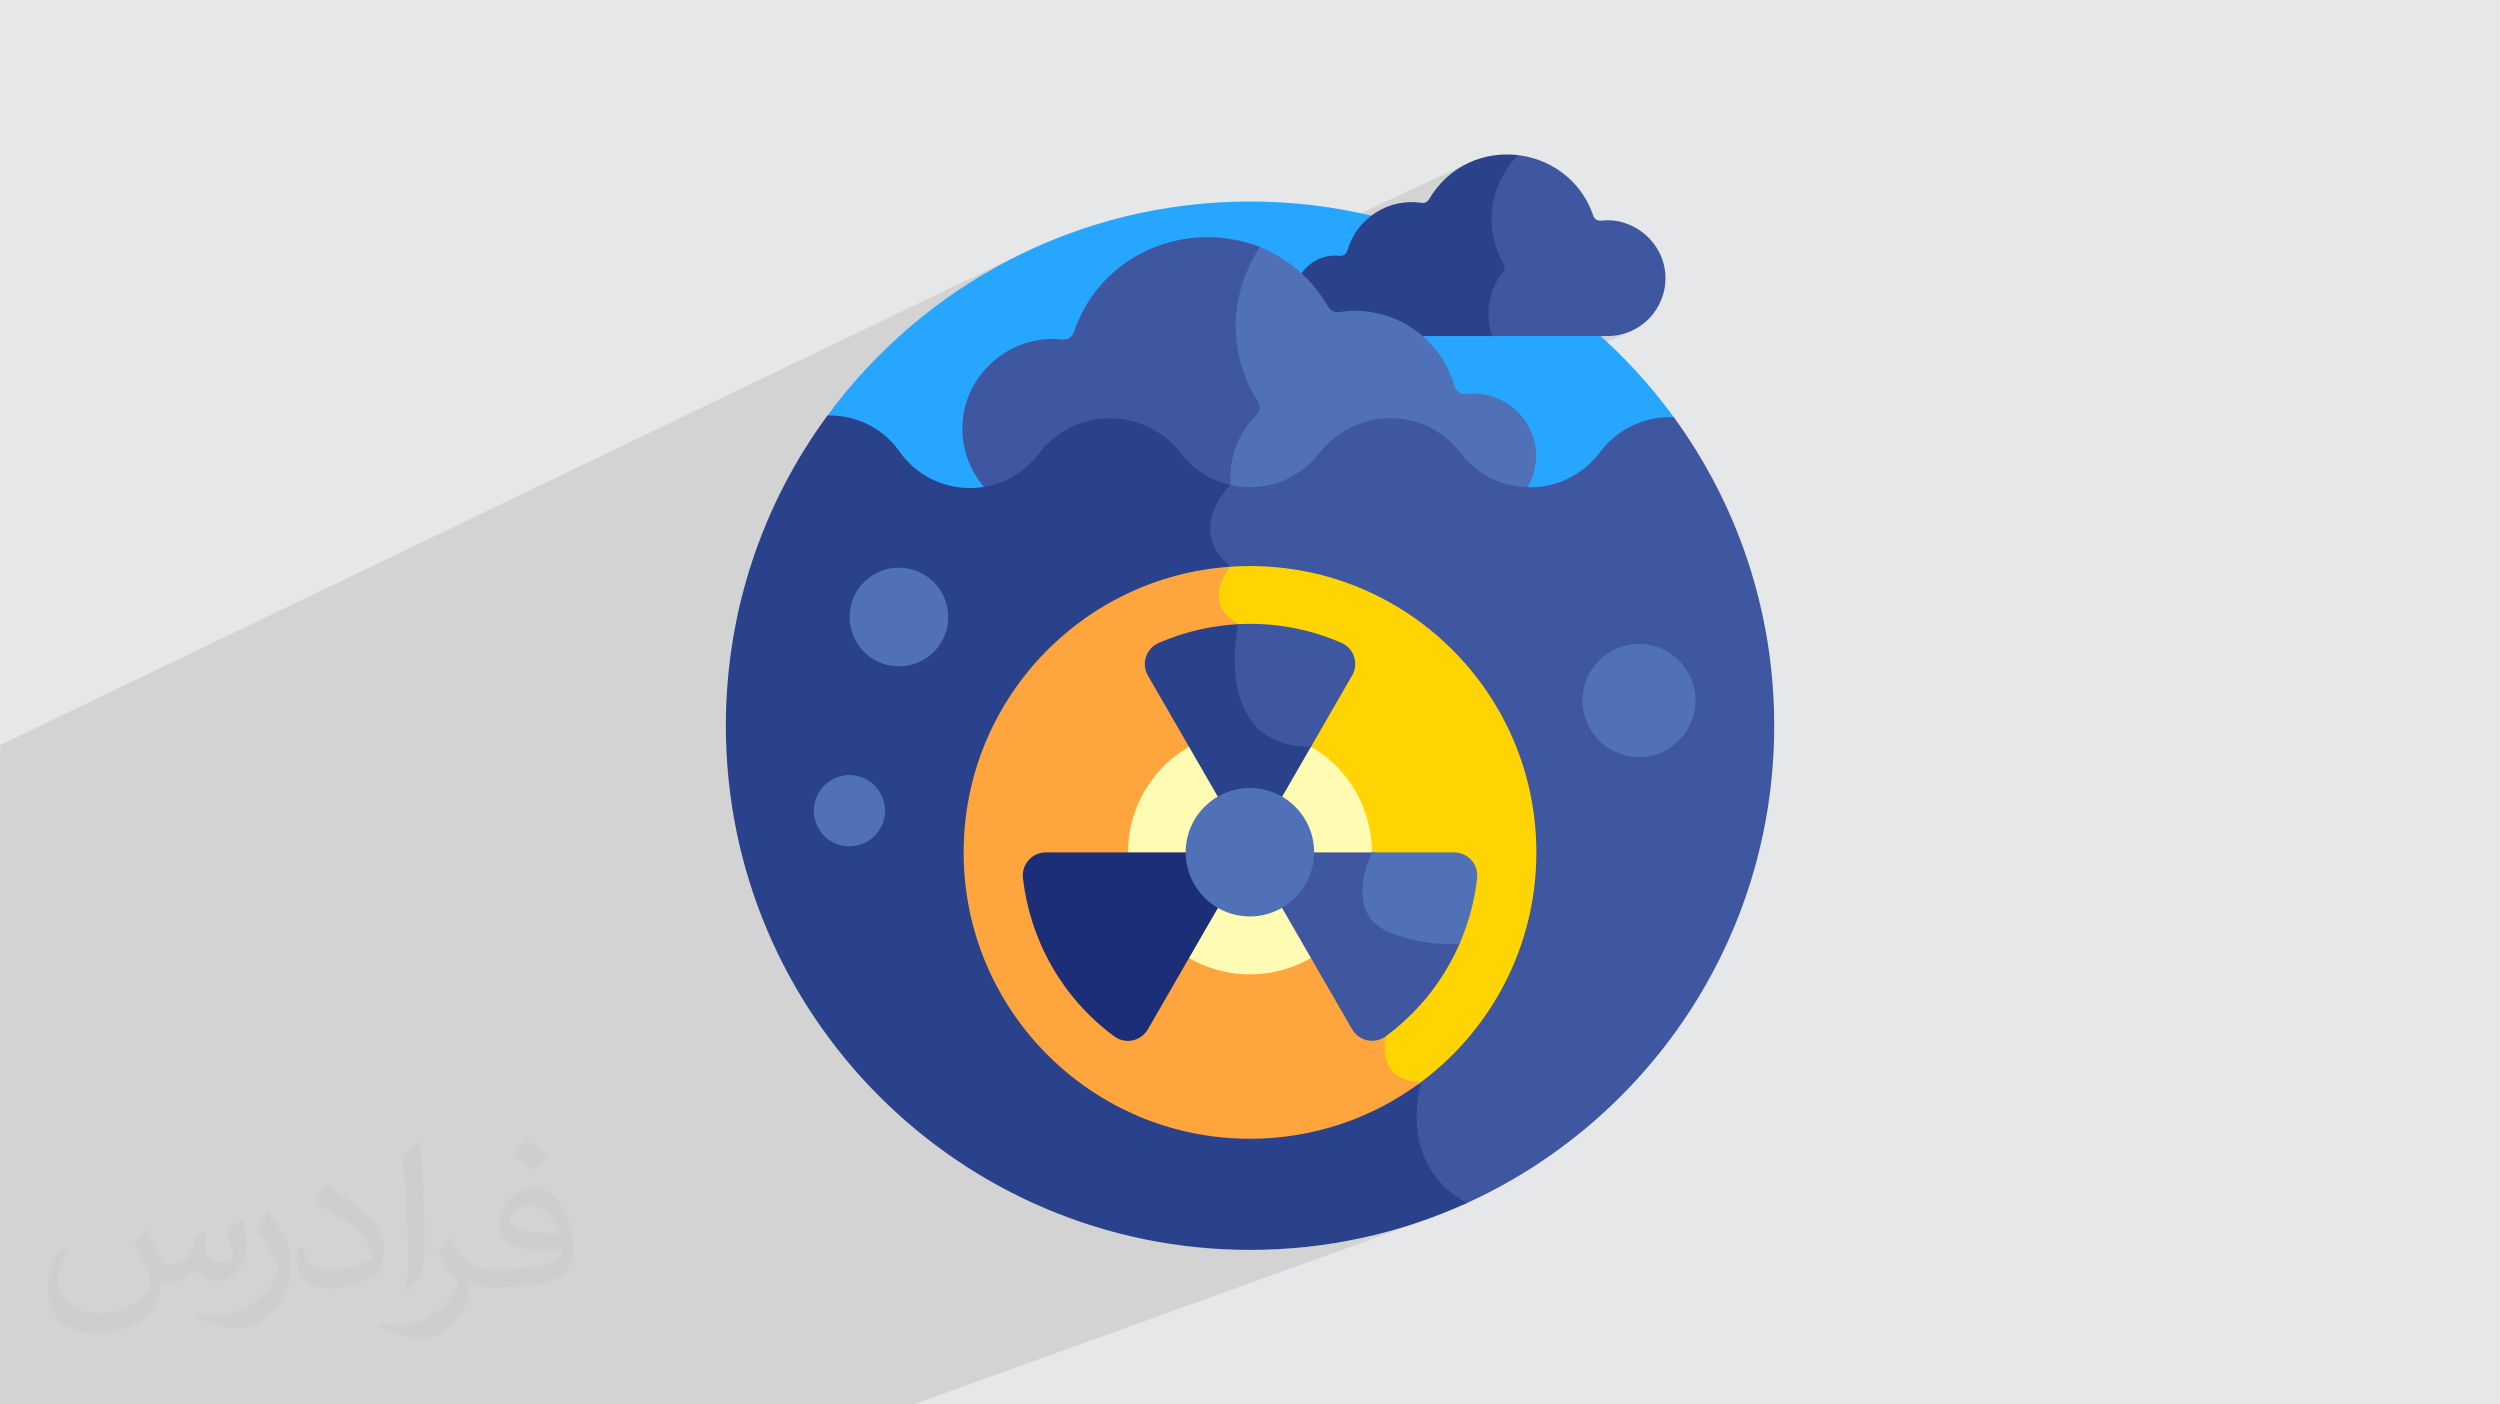
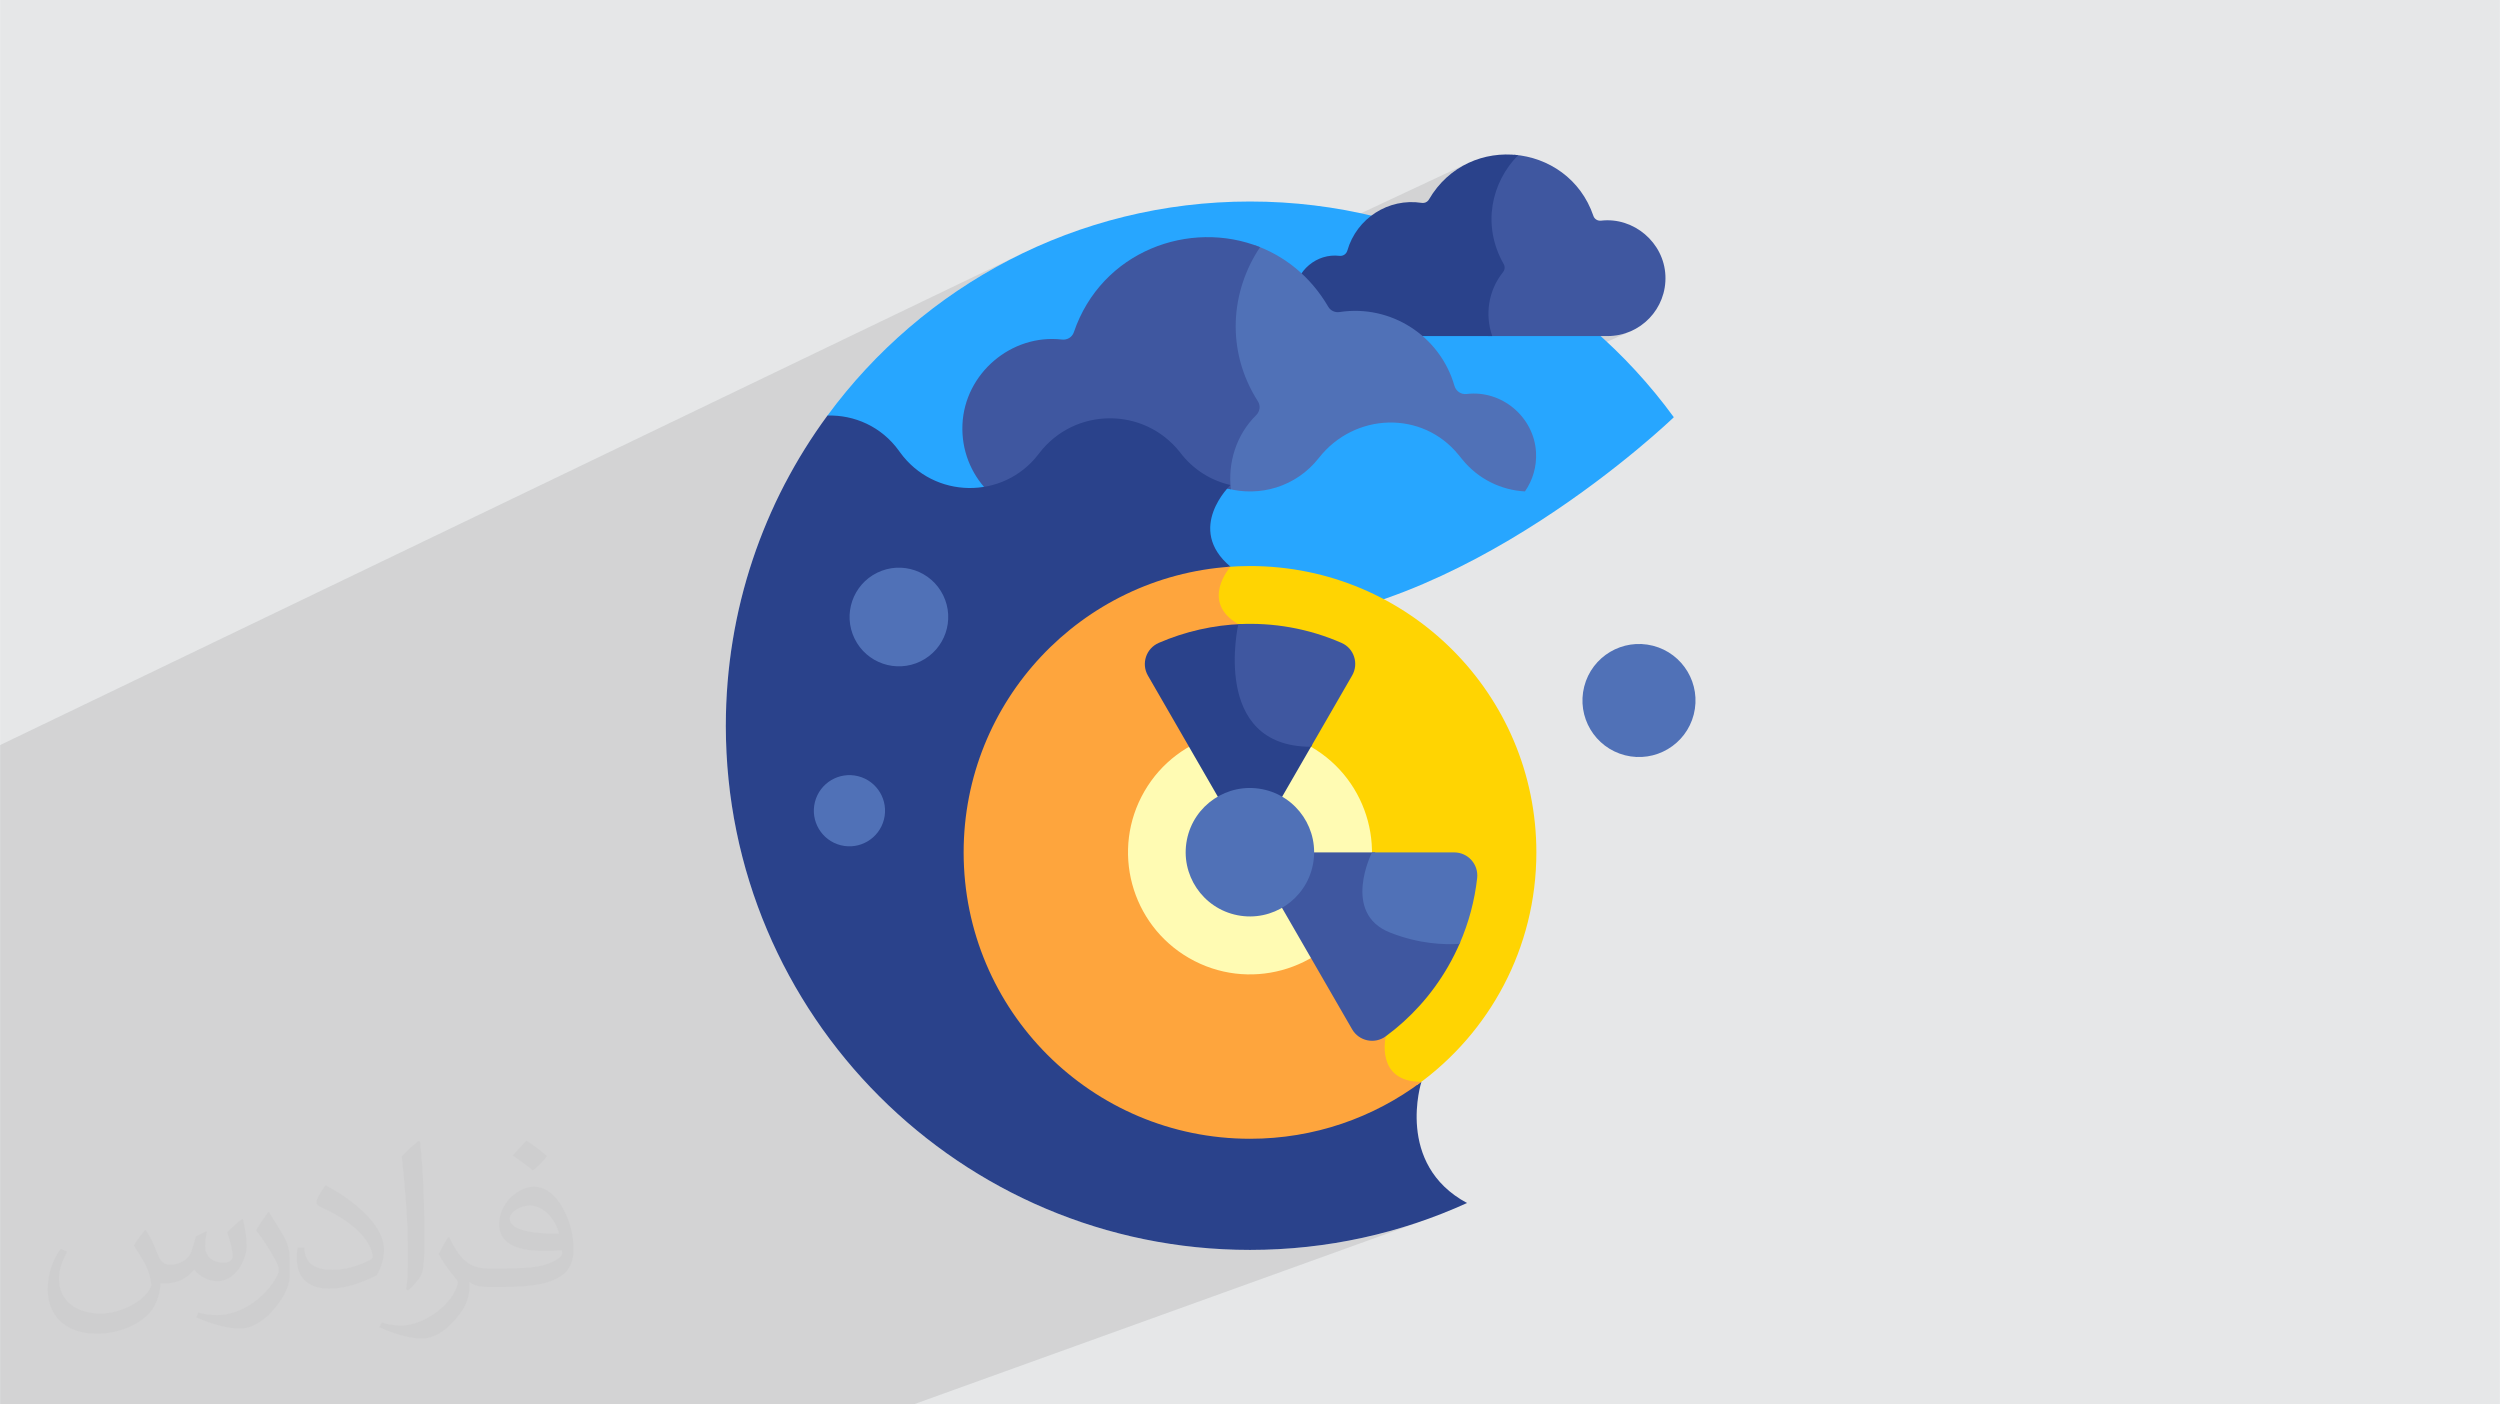
<svg xmlns="http://www.w3.org/2000/svg" xml:space="preserve" width="3.708in" height="2.083in" version="1.0" style="shape-rendering:geometricPrecision; text-rendering:geometricPrecision; image-rendering:optimizeQuality; fill-rule:evenodd; clip-rule:evenodd" viewBox="0 0 3702.73 2080.18" enable-background="new 0 0 511.984 511.984">
  <defs>
    <style type="text/css">
   
    .fil0 {fill:#E6E7E8}
    .fil10 {fill:#1D2E79;fill-rule:nonzero}
    .fil3 {fill:#27A6FF;fill-rule:nonzero}
    .fil5 {fill:#2A428B;fill-rule:nonzero}
    .fil4 {fill:#3F57A0;fill-rule:nonzero}
    .fil6 {fill:#5071B7;fill-rule:nonzero}
    .fil8 {fill:#FEA53D;fill-rule:nonzero}
    .fil7 {fill:#FFD402;fill-rule:nonzero}
    .fil9 {fill:#FFFBB3;fill-rule:nonzero}
    .fil2 {fill:#373435;fill-opacity:0.031}
    .fil1 {fill:#2B2A29;fill-opacity:0.102}
   
  </style>
  </defs>
  <g id="Layer_x0020_1">
    <polygon class="fil0" points="-0,0 3702.73,0 3702.73,2080.18 -0,2080.18 " />
    <polygon class="fil1" points="-0,1554.67 -0,1552.27 -0,1550.85 -0,1283.99 -0,1282.28 -0,1276.11 -0,1276.1 -0,1268.71 -0,1266.65 -0,1259.51 -0,1195.62 -0,1195.62 -0,1103.59 1515.22,374.83 1495.05,384.91 1475.21,395.54 1455.73,406.73 1436.6,418.46 1417.84,430.73 1399.46,443.51 1381.47,456.8 1363.89,470.59 1346.71,484.88 1329.96,499.64 1313.65,514.87 1297.77,530.57 1282.35,546.7 1267.39,563.28 1252.91,580.28 1238.91,597.7 1225.41,615.52 1225.4,615.52 1216.65,627.67 1208.13,639.99 1199.84,652.48 1191.79,665.15 1183.97,677.97 1176.4,690.96 1169.07,704.1 1163.32,714.91 2176.48,240.6 2172.32,242.57 2168.22,244.69 2164.18,246.97 2160.2,249.4 2156.29,251.99 2152.46,254.74 2148.71,257.64 2145.03,260.7 2141.45,263.92 2137.95,267.3 2134.54,270.85 2131.24,274.54 2128.04,278.41 2124.95,282.43 2123.04,285.11 2242.74,229.24 2242.73,229.26 2123.03,285.13 2121.97,286.62 2119.1,290.97 2116.36,295.48 2115.44,296.8 2114.35,297.94 2113.11,298.89 2111.75,299.64 1146.17,749.72 1142.28,758.19 1136.23,772.08 1130.44,786.11 1124.92,800.27 1119.67,814.57 1114.7,828.99 1110,843.55 1105.58,858.22 1101.45,873.02 1097.6,887.94 1094.04,902.96 1090.77,918.1 1087.81,933.35 1085.13,948.7 1082.77,964.16 1080.7,979.71 1078.95,995.36 1077.51,1011.1 1076.38,1026.93 1075.57,1042.84 1075.08,1058.84 1074.94,1073.37 2370.71,497.79 2380.99,497.79 2389.99,497.33 2398.73,495.95 2407.15,493.73 2415.21,490.69 1075.17,1084.77 1075.93,1114.88 1078.93,1154.31 1083.87,1193.17 1090.7,1231.4 1099.36,1268.96 1109.83,1305.81 1122.03,1341.89 1135.94,1377.15 1151.49,1411.54 1168.63,1445.02 1187.33,1477.53 1207.52,1509.04 1229.17,1539.48 1252.22,1568.81 1276.63,1596.98 1302.34,1623.95 1329.3,1649.66 1357.47,1674.06 1386.8,1697.11 1417.24,1718.76 1448.75,1738.95 1481.26,1757.65 1514.74,1774.8 1549.14,1790.34 1584.4,1804.25 1620.47,1816.45 1657.32,1826.92 1694.88,1835.59 1733.12,1842.42 1771.97,1847.35 1811.41,1850.35 1851.36,1851.36 1862.09,1851.29 1872.79,1851.07 1883.45,1850.71 1894.07,1850.21 1904.66,1849.56 1915.21,1848.77 1925.71,1847.84 1936.18,1846.78 1946.61,1845.58 1956.99,1844.23 1967.33,1842.75 1977.63,1841.14 1987.88,1839.39 1998.08,1837.51 2008.24,1835.5 2018.35,1833.35 2028.41,1831.07 2038.42,1828.67 2048.38,1826.13 2058.29,1823.47 2068.14,1820.68 2077.94,1817.76 2087.69,1814.72 2097.38,1811.56 2107.01,1808.27 2116.59,1804.86 1353.05,2080.18 1222.9,2080.18 -0,2080.18 -0,1561.42 " />
    <path class="fil2" d="M215.96 1821.93c7.07,10.71 11.65,21.01 16.13,32.45 3.33,6.66 5.09,18.93 20.7,18.93 4.57,0 11.13,-1.35 16.95,-4.57 6.55,-3.44 11.54,-8.64 14.15,-16.53l6.24 -21.01 15.19 -7.49 1.04 1.04c-2.08,7.91 -2.59,15.5 -2.59,21.43 0,17.57 15.19,24.23 27.25,24.23 7.07,0 13.42,-3.44 13.42,-9.89 0,-8.32 -3.53,-22.47 -8.12,-35.16 7.07,-7.07 14.15,-14.15 22.26,-19.87l1.25 0.63c3.53,14.98 5.51,29.75 5.51,39.63 0,9.67 -4.27,20.39 -7.8,27.36 -7.28,13.73 -20.18,24.65 -35.78,24.65 -11.85,0 -25.06,-5.93 -34.12,-16.95l-0.52 0c-8.53,10.61 -21.74,20.18 -42.86,20.18l-6.55 0c-1.04,13.94 -4.05,23.81 -8.64,32.66 -12.58,24.54 -49.92,41.92 -85.08,41.92 -48.89,0 -73.43,-28.19 -73.43,-65.73 0,-23.19 7.59,-44.72 19.24,-60.01l9.56 3.95c-7.28,13.94 -12.17,27.04 -12.17,39.94 0,35.16 28.61,51.9 61.58,51.9 30.58,0 68.44,-19.45 75.31,-42.02 -2.59,-24.65 -11.85,-36.19 -26,-58.66 4.27,-7.49 9.78,-14.98 16.64,-22.98l1.25 0 0 0 0 0 -0.01 -0.04zm563.83 -132.3c10.3,6.45 20.39,14.04 30.27,22.78 -5.51,7.8 -12.38,14.88 -20.91,21.12 -9.89,-8.01 -19.76,-14.88 -29.86,-22.16 6.86,-7.7 13.63,-15.08 20.49,-21.74l0 0 0 0 0 0 0 0 0 0 0.01 0zm5.3 96.11c-16.64,0 -30.27,10.92 -30.27,19.03 0,17.38 33.28,22.78 73.12,22.56 -4.99,-20.39 -22.47,-41.61 -42.86,-41.61l0 0.01zm-37.35 92.99c21.64,0 40.57,-0.63 55.02,-4.27 16.13,-4.05 29.75,-12.17 29.75,-17.78 0,-1.46 0,-3.22 -0.52,-4.68 -9.05,0.83 -19.45,0.83 -28.5,0.83 -29.33,0 -51.79,-6.66 -60.64,-23.09 -2.19,-4.57 -3.74,-9.67 -3.74,-15.5 0,-15.92 6.86,-31.41 18.93,-42.13 10.08,-8.84 21.22,-14.35 32.55,-14.35 20.49,0 36.81,16.44 48.26,42.34 6.24,14.15 10.5,30.47 10.5,51.07 0,13.73 -3.74,25.27 -12.27,33.8 -15.92,15.4 -45.24,21.22 -90.17,21.22l-20.39 0 0 0 -5.3 0c-11.13,0 -19.14,-1.98 -25.48,-6.86l-1.04 0c0.31,2.59 0.52,5.09 0.52,7.49 0,10.08 -3.33,22.98 -10.08,33.28 -19.97,29.64 -41.61,42.53 -60.33,42.53 -18.93,0 -42.13,-7.28 -63.03,-16.75l3.74 -7.28c6.76,2.81 16.13,4.68 29.02,4.68 33.8,0 78.21,-32.45 83.72,-64.17 -1.25,-2.59 -3.53,-6.03 -6.76,-9.67 -9.89,-11.75 -16.13,-21.53 -21.95,-31.82 4.99,-9.89 9.56,-17.78 13.83,-24.96l1.77 -0.21c14.46,29.44 27.56,46.28 56.78,46.28l4.57 0 0 0 21.22 0 0 0 0 0 0 0 0 0 0 0 0.04 0zm-146.45 31.1c2.5,-13.52 2.7,-28.7 2.7,-42.86l0 -21.01c0,-39.21 -4.99,-96.2 -9.05,-133.34 7.07,-7.59 16.95,-16.53 24.75,-22.56l2.29 0.63c5.3,46.7 6.55,100.79 6.55,150.81 0,13.11 -0.52,25.9 -1.77,35.26 -0.73,11.85 -7.59,20.8 -22.26,34.53l-3.22 -1.46zm-150.71 -61.89c0.73,18.41 9.78,32.87 41.4,32.87 19.66,0 36.3,-5.09 54.71,-13.83 3.33,-1.46 5.09,-3.44 5.09,-5.09 0,-11.54 -8.84,-26.83 -23.71,-40.77 -14.46,-13.11 -33.6,-24.65 -51.48,-32.35 -6.14,-2.59 -8.12,-5.3 -8.12,-7.91 0,-5.3 7.07,-16.44 12.9,-24.44l1.98 -0.21c20.49,10.71 43.38,26.63 60.33,44.3 15.4,16.33 24.96,32.87 24.96,50.86 0,13.31 -4.05,25.79 -10.61,37.44 -22.47,11.33 -46.39,19.97 -70.1,19.97 -28.81,0 -48.47,-13.52 -48.47,-45.24 0,-3.44 0,-8.73 1.25,-15.61l9.89 0 0 0 0 0 0 0 0 0 0 0 -0.01 0zm-52.11 -52.32l17.89 28.92c6.55,10.71 12.69,22.37 12.69,40.77l0 23.5c0,19.03 -12.17,39.42 -31.82,59.6 -15.4,13.63 -29.02,19.45 -41.61,19.45 -18.72,0 -40.15,-5.82 -64.9,-16.44l2.81 -7.28c7.8,2.08 16.84,3.84 27.98,3.84 35.58,-0.21 71.97,-26.21 88.61,-57.93 1.98,-3.64 2.7,-7.07 2.7,-9.47 0,-3.64 -1.98,-7.7 -3.53,-11.33 -9.05,-17.05 -19.14,-32.66 -30.27,-47.12 5.82,-9.16 11.65,-17.99 17.99,-26.73l1.46 0.21 0 0 0 0 0 0 0 0 0 0 -0.01 0z" />
    <g id="_2229939610016">
      <g>
        <path class="fil3" d="M1225.41 615.52c0,0 312.46,308.51 624.85,308.51 312.39,0 628.86,-306.05 628.86,-306.05 -141.19,-193.64 -369.76,-319.51 -627.75,-319.51 -256.9,0 -484.62,124.8 -625.95,317.05z" />
        <path class="fil4" d="M2466.66 408.11c-2.17,-48.89 -46.89,-86.89 -95.3,-81.28 -4.98,0.58 -9.72,-2.21 -11.33,-6.96 -18.79,-55.26 -66.92,-86.67 -117.28,-90.63l-0.53 0.59c-39.47,40.04 -54.25,103.75 -21.34,161.41 2.16,3.78 1.66,8.46 -1.06,11.86 -21.9,27.29 -27.01,63.28 -15.95,94.7l177.13 0c48.66,-0 87.86,-40.53 85.67,-89.68z" />
        <g>
          <path class="fil5" d="M2226.14 403.09c2.72,-3.4 3.22,-8.08 1.06,-11.86 -32.91,-57.65 -18.13,-121.36 21.35,-161.41 -49.61,-6.02 -102.41,14.65 -132.19,65.65 -2.19,3.76 -6.5,5.67 -10.8,5.01 -48.96,-7.52 -96.21,22.75 -109.98,70.62 -1.48,5.15 -6.33,8.49 -11.65,7.85 -33.63,-4.07 -64.45,21.91 -66.46,55.53 -2.08,34.6 25.36,63.31 59.52,63.31l233.21 0c-11.06,-31.42 -5.95,-67.4 15.94,-94.7l0 0z" />
        </g>
        <g>
          <path class="fil6" d="M2275 669.47c-3.13,-52 -50.8,-92.18 -102.81,-85.89 -8.23,0.99 -15.73,-4.18 -18.02,-12.14 -21.29,-74.04 -94.38,-120.87 -170.12,-109.23 -6.65,1.02 -13.31,-1.94 -16.71,-7.75 -26.83,-45.96 -65.76,-76.01 -108.75,-91.26 -41.27,66.48 -47.72,154.64 0.94,230.84 4.34,6.79 3.08,15.55 -2.65,21.22 -29.41,29.14 -42.45,69.22 -39.53,108.19 48.06,12.92 102.26,-2.08 135.96,-45.1 52.84,-67.45 153.29,-70.99 207.19,-4.4l5.07 6.27c24.21,29.9 58.31,45.7 93.03,47.68 11.43,-16.37 17.69,-36.64 16.38,-58.41l0 -0z" />
        </g>
        <g>
          <path class="fil4" d="M1860.55 614.87c5.5,-5.46 6.72,-13.88 2.54,-20.41 -48.36,-75.74 -40.13,-163.77 3.19,-228.36 -103.85,-41.65 -234.9,5.63 -275.86,126.08 -2.5,7.34 -9.83,11.65 -17.53,10.76 -74.89,-8.68 -144.07,50.11 -147.43,125.74 -1.69,38.03 12.63,72.72 36.8,97.89 28.81,-5.85 55.97,-21.64 75.78,-47.51l1.03 -1.35c52.37,-68.4 155.15,-69.17 208.53,-1.55l0.02 0.02c19.62,26.11 46.64,42.31 75.46,48.67 -4.68,-39.3 7.68,-80.46 37.47,-109.98l0 0z" />
        </g>
-         <path class="fil4" d="M2479.11 617.99c-40.79,-1.78 -82.27,15.5 -109.4,51.83l-0.03 0.04c-50.45,67.58 -151.04,69.55 -204.1,4.01l-5.07 -6.27c-53.91,-66.59 -154.36,-63.05 -207.19,4.39 -34.28,43.76 -89.77,58.56 -138.42,44.46l1.27 1.63c-8.11,8.79 -29.48,35.05 -28.48,66.91 0.64,20.17 10.12,38.65 28.22,54.99 -6,8.04 -18.5,27.84 -15.01,49.44 2.53,15.68 12.89,28.87 30.78,39.22 45.13,26.08 36.87,249.65 29.88,333.6l-0.14 1.68 186.04 272.04c-1.42,7.59 -4.87,33.43 9.77,52.04 9.05,11.5 23.09,17.88 41.79,19.01 -4.8,18.99 -15.93,78.69 17.12,130.09 12.37,19.23 29.54,34.97 51.26,47.22 271.31,-121.05 460.42,-393.12 460.42,-709.39 0,-170.82 -55.2,-328.72 -148.69,-456.93l0 0z" />
        <path class="fil5" d="M2105.21 1602.43c-69.05,0 -52.7,-67.49 -52.7,-67.49l-186.22 -272.32c0,0 25.39,-304.79 -32.23,-338.11 -57.63,-33.31 -11.58,-85.14 -11.58,-85.14 -67.63,-56.65 0,-120.96 0,-120.96l-0.02 -0.03c-28.58,-6.46 -55.35,-22.63 -74.82,-48.54l-0.02 -0.02c-53.38,-67.62 -156.16,-66.86 -208.53,1.55l-1.03 1.35c-52.08,68.02 -155,66.58 -205.15,-2.87l-1.65 -2.28c-25.9,-35.86 -66.09,-53.25 -105.84,-52.05 -94.57,128.65 -150.48,287.48 -150.48,459.4 0,428.82 347.62,776.44 776.44,776.44 114.65,0 223.49,-24.87 321.44,-69.48 -106.89,-57.44 -67.59,-179.45 -67.59,-179.45l0 0z" />
        <path class="fil7" d="M1815.91 839.97c-6,8.04 -18.5,27.84 -15.01,49.44 2.53,15.68 12.89,28.87 30.77,39.21 45.13,26.09 36.87,249.65 29.88,333.6l-0.14 1.69 186.03 272.04c-1.42,7.59 -4.87,33.43 9.77,52.04 9.04,11.49 23.06,17.87 41.74,19.01 106.94,-77.01 176.58,-202.58 176.58,-344.43 0,-234.26 -189.91,-424.17 -424.18,-424.17 -11.97,0 -23.82,0.52 -35.54,1.49 0.04,0.02 0.06,0.05 0.09,0.08l0 -0z" />
        <path class="fil8" d="M2105.21 1602.43c-69.05,0 -52.7,-67.49 -52.7,-67.49l-186.22 -272.32c0,0 25.39,-304.79 -32.23,-338.11 -57.35,-33.15 -12.05,-84.61 -11.6,-85.11 -220.78,14.87 -395.26,198.63 -395.26,423.17 0,234.26 189.91,424.17 424.17,424.17 95.19,-0 183.06,-31.36 253.84,-84.31l0 0z" />
        <path class="fil9" d="M1941.7 1106.1c-86.28,-49.81 -196.99,-20.14 -246.8,66.13 -49.89,86.4 -20.28,196.91 66.13,246.8 87.42,50.47 197.5,19.27 246.8,-66.13 49.89,-86.4 20.29,-196.91 -66.12,-246.8z" />
        <g>
          <ellipse class="fil6" transform="matrix(0.274 -0.134 0.134 0.274 1331.33 913.904)" rx="239.52" ry="239.53" />
          <path class="fil6" d="M2346.4 1016.91c-11.42,44.81 15.65,90.38 60.45,101.8 44.81,11.42 90.38,-15.65 101.8,-60.45 11.42,-44.81 -15.65,-90.38 -60.45,-101.8 -44.8,-11.42 -90.37,15.65 -101.8,60.45z" />
          <path class="fil6" d="M1206.97 1187.81c-7.19,28.22 9.85,56.93 38.07,64.12 28.22,7.19 56.92,-9.85 64.12,-38.07 7.19,-28.22 -9.86,-56.92 -38.07,-64.12 -28.22,-7.19 -56.93,9.86 -64.12,38.07z" />
        </g>
        <path class="fil5" d="M1839.79 924.27c-42.59,1.53 -84.56,11.05 -123.55,27.97 -18.75,8.14 -26.28,30.75 -16.07,48.45l106.05 183.68c26.99,-15.53 61.32,-16.79 90.32,-0.05l47.04 -81.47c-132.89,-3.35 -108.28,-155.55 -103.79,-178.59l0 0z" />
-         <path class="fil10" d="M1761.04 1262.57l-212.07 0c-20.44,0 -36.25,17.84 -33.93,38.14 10.46,91.27 57.74,177.32 135.48,234.5 16.29,11.99 39.44,6.91 49.55,-10.61l106.11 -183.79c-28.93,-16.7 -45.1,-47.05 -45.15,-78.24l0 0z" />
        <path class="fil4" d="M2065.45 1378.26c-64.82,-25.37 -35.77,-99.56 -28.54,-115.69l-95.23 0c0.02,15.36 -3.85,30.93 -12.08,45.17 -8.22,14.23 -19.77,25.37 -33.09,33.03l106.11 183.78c10.19,17.65 33.47,22.47 49.89,10.39 36.44,-26.83 68.06,-61.43 92.1,-103.07 6.94,-12.02 13.03,-24.3 18.34,-36.76 -23.36,1.03 -57.93,-1.37 -97.49,-16.85z" />
        <circle class="fil6" transform="matrix(0.059 -0.299 0.299 0.059 1851.22 1262.3)" r="312.13" />
        <path class="fil6" d="M2153.88 1262.57l-121.82 0c-0,0 -45.83,90.34 27.06,118.86 42.55,16.65 79.33,18.18 102.6,16.57 13.81,-31.59 22.43,-64.42 26.11,-97.42 2.26,-20.26 -13.55,-38.01 -33.94,-38.01l0 0z" />
        <path class="fil4" d="M1941.7 1106.1l60.95 -105.57c10.11,-17.52 2.93,-40.1 -15.59,-48.22 -49.33,-21.62 -101.7,-30.51 -153.01,-27.8 -0.07,0.32 -41.32,181.59 107.65,181.59l0 0z" />
      </g>
    </g>
  </g>
</svg>